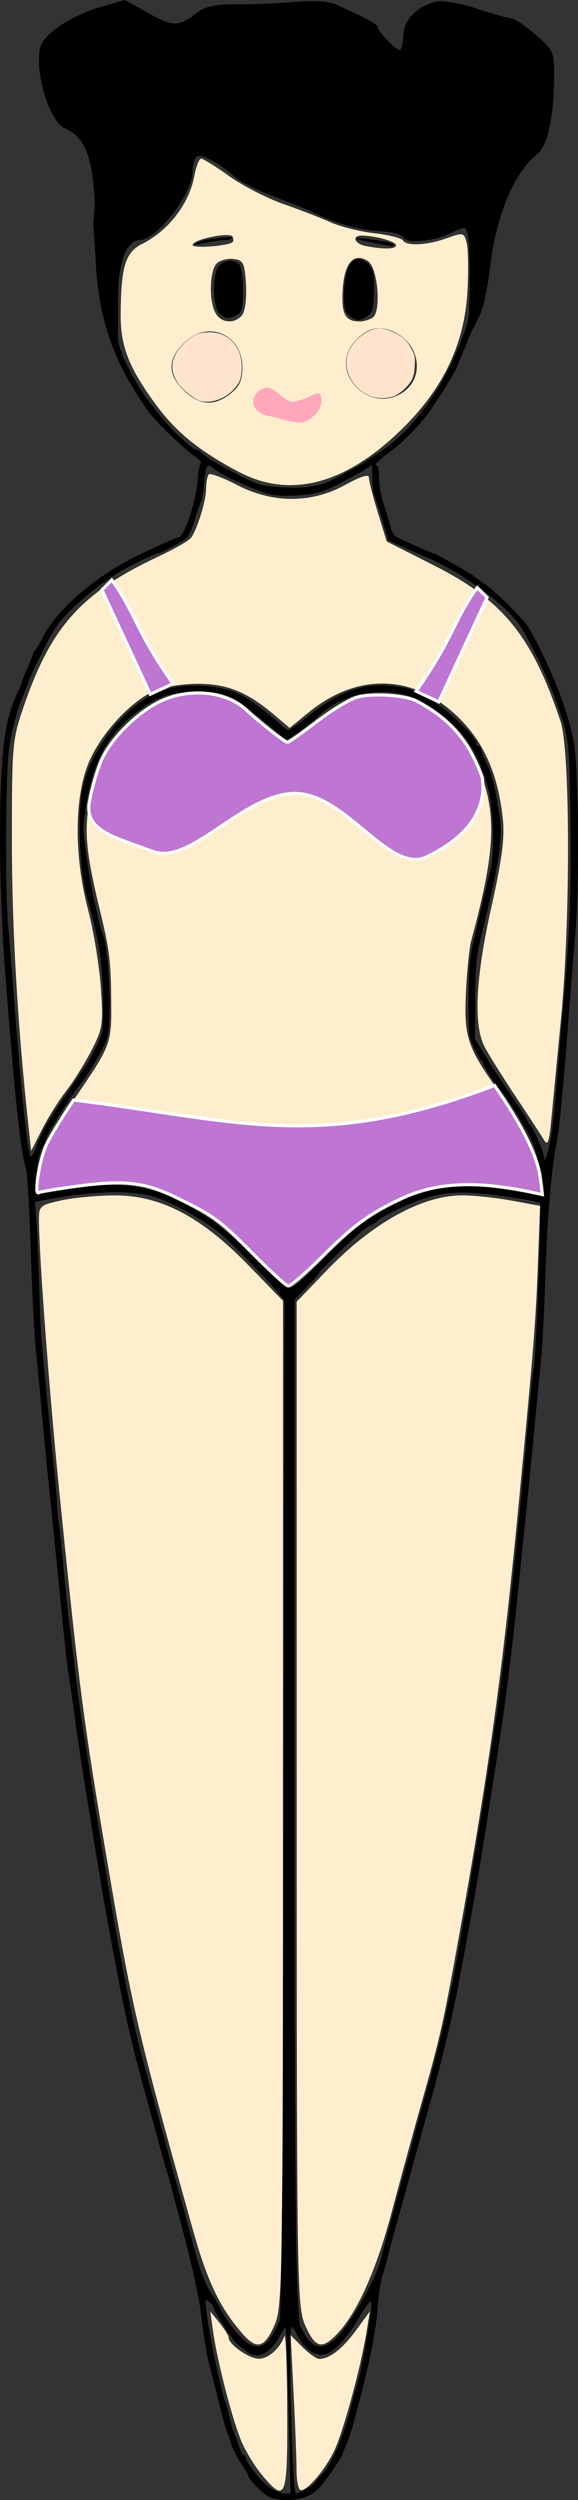
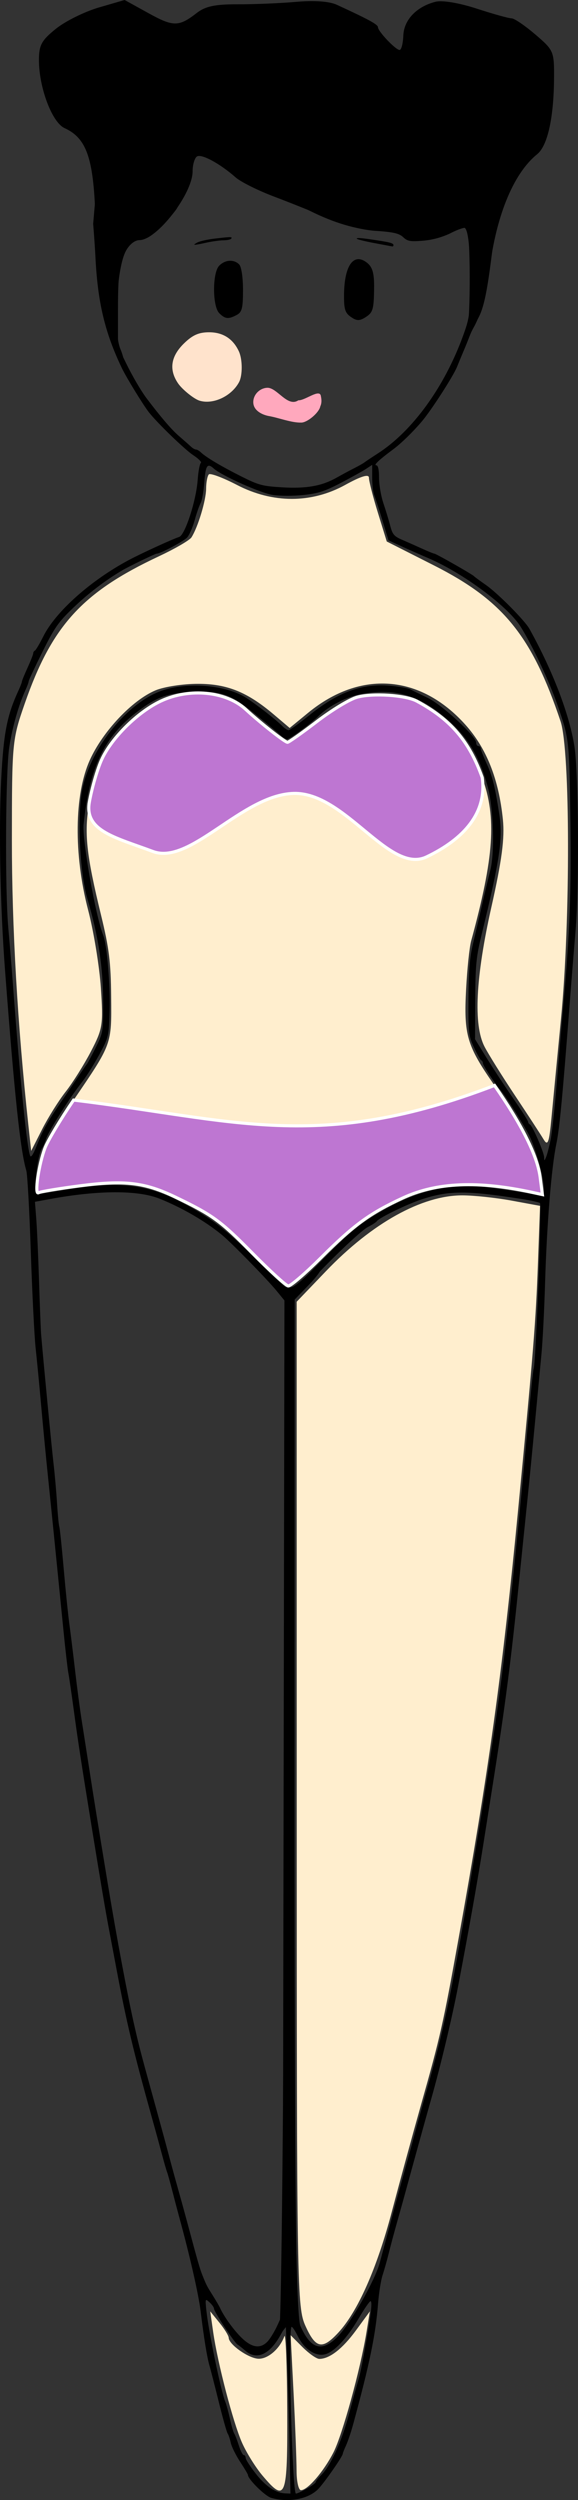
<svg xmlns="http://www.w3.org/2000/svg" version="1.1" viewBox="0 0 186.64 806.02">
  <rect x="0" y="0" width="186.64" height="806.02" fill="#333333" stroke="none" />
  <g transform="translate(-275.76 -172.18)">
    <path d="m312.45 284.32c-3.358-8.343-5.193-21.573-5.89-42.47-0.626-18.741-2.871-25.14-9.954-28.367-4.042-1.842-8.273-13.059-8.273-21.936 0-4.819 0.838-6.358 5.502-10.106 3.026-2.432 9.251-5.511 13.833-6.843l8.331-2.422 7.696 4.247c8.068 4.453 9.803 4.441 15.663-0.109 2.71-2.104 5.926-2.777 13.136-2.748 5.251 0.021 13.742-0.332 18.87-0.785 5.879-0.519 10.731-0.175 13.136 0.931 10.35 4.757 13.301 6.363 13.301 7.239 0 1.332 5.725 7.344 6.99 7.34 0.571-2e-3 1.114-2.092 1.207-4.644 0.184-5.06 4.299-9.365 10.419-10.901 2.153-0.54 7.617 0.374 13.317 2.229 5.316 1.73 10.368 3.136 11.227 3.124 0.859-0.012 4.307 2.329 7.663 5.201 5.959 5.1 6.1 5.433 6.037 14.231-0.089 12.657-2.094 21.647-5.429 24.348-7.955 6.442-13.611 20.639-15.694 39.395-0.611 5.503-2.54 12.245-4.595 16.055-2.725 5.054-3.274 5.559-2.381 2.189 1.202-4.538 1.144-32.613-0.07-33.827-0.379-0.379-2.687 0.345-5.13 1.609-4.979 2.575-14.154 3.069-15.534 0.837-0.496-0.803-3.983-1.475-7.749-1.494-4.027-0.02-10.454-1.575-15.604-3.775-4.817-2.057-13-5.341-18.186-7.297-5.186-1.956-10.769-4.734-12.406-6.173-5.102-4.483-11.026-7.694-12.506-6.779-0.78 0.482-1.421 2.644-1.424 4.804-0.01 7.255-11.557 22.172-17.163 22.172-1.631 0-3.566 1.673-4.641 4.014-2.793 6.079-3.772 25.636-1.551 30.997 1.023 2.47 1.526 4.825 1.117 5.234-0.409 0.409-1.878-2.075-3.264-5.52z" />
    <path d="m357.19 576.13c-10.246-10.388-12.84-12.272-24.795-18.009-9.914-4.758-16.39-5.522-30.835-3.637-6.798 0.887-12.807 1.889-13.352 2.225-1.407 0.869 0.065-9.242 2.112-14.508 0.916-2.357 5.06-9.27 9.21-15.362 12.46-18.294 12.268-17.767 12.127-33.301-0.101-11.164-0.65-15.583-3.265-26.318-4.787-19.645-5.513-26.59-3.8-36.335 0.797-4.531 2.602-10.758 4.012-13.838 3.224-7.041 11.693-15.387 19.155-18.876 9.225-4.313 20.995-3.141 27.372 2.725 4.827 4.441 12.649 10.593 13.468 10.593 0.407 0 4.678-3.015 9.493-6.701 4.869-3.727 10.646-7.213 13.02-7.856 5.087-1.377 15.614-0.672 19.246 1.288 10.934 5.9 16.884 12.836 21.117 24.622 4.688 13.051 3.837 25.572-3.581 52.704-0.553 2.024-1.285 8.991-1.625 15.481-0.781 14.891 0.206 18.241 9.169 31.096 8.872 12.725 13.848 22.723 14.742 29.619l0.721 5.568-2.991-0.654c-17.746-3.88-31.097-3.33-42.056 1.734-10.698 4.943-15.801 8.668-26.494 19.341-5.075 5.066-9.817 9.132-10.537 9.037-0.72-0.095-5.954-4.882-11.63-10.637z" fill="#ffeece" />
    <path d="m284.9 534.71c-3.472-31.998-5.317-63.911-5.301-91.652 0.019-31.565 0.099-32.404 4.169-44.098 8.719-25.047 18.597-35.871 43.276-47.42 5.201-2.434 9.944-5.184 10.54-6.112 2.089-3.25 4.713-11.939 4.735-15.675 0.012-2.074 0.409-4.158 0.882-4.631 0.473-0.473 4.56 1.06 9.082 3.406 11.553 5.994 24.054 5.99 34.94-0.012 5.128-2.827 7.663-3.594 7.663-2.317 0 1.049 1.296 6.105 2.881 11.235l2.881 9.326 15.265 7.72c22.316 11.285 31.615 22.724 40.852 50.248 3.138 9.352 3.223 64.319 0.147 95.916-1.211 12.443-2.606 26.892-3.099 32.11-0.749 7.924-1.168 9.032-2.544 6.726-0.906-1.519-5.05-7.866-9.208-14.104-4.158-6.239-8.591-13.338-9.852-15.775-3.624-7.008-2.863-22.359 2.233-45.023 3.376-15.018 4.317-22.168 3.708-28.169-1.322-13.021-5.266-22.97-12.132-30.606-14.563-16.198-33.874-17.655-50.747-3.829l-5.976 4.897-5.084-4.307c-8.602-7.288-15.127-9.927-24.552-9.927-4.751 0-10.893 0.943-13.651 2.095-7.552 3.155-17.063 13.223-21.242 22.487-5.038 11.167-5.252 30.379-0.539 48.397 1.785 6.824 3.632 18.105 4.104 25.07 0.804 11.858 0.601 13.158-3.188 20.434-2.225 4.274-5.896 10.118-8.157 12.988-2.261 2.87-5.697 8.347-7.636 12.172l-3.525 6.955-0.925-8.523z" fill="#ffeece" />
-     <path d="m353.4 923.79c-6.93-8.236-10.806-16.499-15.345-32.712-17.952-64.126-19.563-71.049-27.691-118.95-7.72-45.501-9.011-55.431-15.368-118.22-3.301-32.601-6.64-77.019-6.657-88.548-7e-3 -4.373 0.391-4.708 7.363-6.203 4.053-0.869 11.847-1.581 17.319-1.581 14.568 0 27.72 6.873 42.817 22.377l11.312 11.616-0.032 162.16c-0.031 157.03-0.121 162.36-2.848 168.37-3.348 7.375-5.773 7.754-10.87 1.696z" fill="#ffeece" />
    <path d="m374.41 922.09c-2.727-6.007-2.816-11.324-2.834-168.22l-0.018-162.01 9.466-9.866c14.88-15.508 30.956-24.434 44.007-24.434 3.704 0 10.871 0.762 15.925 1.693l9.19 1.693-0.675 18.376c-0.699 19.008-1.412 27.868-6.414 79.678-5.049 52.285-9.549 84.645-19.183 137.93-5.074 28.066-5.883 31.643-12.213 54.004-2.613 9.232-6.833 24.667-9.378 34.3-4.842 18.33-11.031 32.261-17.345 39.043-5.118 5.498-7.239 5.057-10.528-2.189z" fill="#ffeece" />
-     <path d="m352.98 324.37c-12.549-6.57-20.234-12.754-26.661-21.454-8.873-12.011-11.653-19.022-11.593-29.235 0.092-15.474 1.492-20.135 6.854-22.818 8.618-4.312 15.27-12.967 16.959-22.064 0.559-3.01 1.536-5.473 2.172-5.473 0.636 0 4.711 2.534 9.056 5.632 4.345 3.098 12.17 7.127 17.388 8.953 5.218 1.826 12.115 4.492 15.326 5.923 3.211 1.431 9.605 3.031 14.208 3.555 4.603 0.524 8.747 1.564 9.209 2.311 1.182 1.913 7.721 1.577 14.182-0.729 5.315-1.897 5.516-1.846 6.382 1.605 0.492 1.96 0.598 8.945 0.236 15.523-0.914 16.598-7.497 30.71-20.329 43.581-18.435 18.491-36.585 23.484-53.388 14.688zm-2.807-25.252c2.966-2.333 3.846-4.312 3.846-8.652 0-10.144-10.633-15.072-18.108-8.393-5.965 5.33-6.334 10.447-1.127 15.654 5.188 5.188 10.009 5.623 15.39 1.39zm55.899-0.59c6.677-4.677 5.356-14.983-2.438-19.014-5.122-2.649-9.011-1.886-13.175 2.584-9.1 9.768 4.577 24.16 15.613 16.43zm-52.152-24.728c0.99-1.193 1.53-5.37 1.273-9.852-0.392-6.856-0.845-7.838-3.81-8.258-1.85-0.262-4.314 0.311-5.473 1.273-2.45 2.033-2.818 11.936-0.598 16.085 1.774 3.314 6.163 3.698 8.608 0.752zm42.146 0.816c2.925-1.855 1.71-16.25-1.544-18.291-4.574-2.869-7.606 0.623-8.112 9.342-0.455 7.844 0.812 10.16 5.558 10.16 1.204 0 3.048-0.545 4.098-1.21zm-45.179-24.399c0.284-0.239 0.284-1.003 0-1.698-0.683-1.667-12.923 0.836-12.923 2.642 0 1.195 11.37 0.364 12.923-0.945zm52.758 1.024c0-1.209-6.79-3.102-11.129-3.102-3.29 0-2.274 2.665 1.277 3.349 5.956 1.147 9.852 1.049 9.852-0.247z" fill="#ffeece" />
-     <path d="m360.49 970.26c-2.205-2.609-5.17-7.371-6.588-10.582-2.883-6.526-7.886-25.724-9.321-35.759l-0.939-6.568 2.968 3.649c1.633 2.007 2.983 4.2 3.001 4.875 0.058 2.187 6.517 6.704 9.658 6.753 3.086 0.049 6.83-3.216 8.313-7.249 0.443-1.204 0.857 9.469 0.92 23.718 0.127 28.656-0.432 30.134-8.014 21.164z" fill="#ffeece" />
+     <path d="m360.49 970.26c-2.205-2.609-5.17-7.371-6.588-10.582-2.883-6.526-7.886-25.724-9.321-35.759l-0.939-6.568 2.968 3.649c1.633 2.007 2.983 4.2 3.001 4.875 0.058 2.187 6.517 6.704 9.658 6.753 3.086 0.049 6.83-3.216 8.313-7.249 0.443-1.204 0.857 9.469 0.92 23.718 0.127 28.656-0.432 30.134-8.014 21.164" fill="#ffeece" />
    <path d="m371.53 968.8c-4e-3 -3.412-0.437-14.653-0.964-24.98l-0.958-18.777 3.816 3.816c2.099 2.099 4.546 3.816 5.438 3.816 3.31 0 7.484-3.241 11.849-9.198l4.489-6.127-1.069 6.568c-1.954 12.004-7.831 33.355-10.727 38.974-3.178 6.166-8.316 12.111-10.466 12.111-0.771 0-1.405-2.791-1.409-6.203z" fill="#ffeece" />
    <path d="m346.56 273.15c-2.238-2.238-2.238-13.096 0-15.334 1.932-1.931 4.714-2.098 6.428-0.383 0.719 0.719 1.238 4.166 1.238 8.22 0 5.846-0.325 7.155-1.996 8.05-2.712 1.451-3.769 1.348-5.671-0.553z" />
    <path d="m389.68 274.76c-2.422-1.479-2.829-2.493-2.834-7.065-0.01-9.521 2.868-14.016 7.083-11.063 2.098 1.469 2.697 3.425 2.631 8.587-0.083 6.52-0.387 7.635-2.468 9.037-1.942 1.308-2.914 1.42-4.412 0.505z" />
    <path d="m339.48 250.36c0.789-0.428 3.343-0.997 5.676-1.266 5.327-0.613 5.665-0.611 5.274 0.02-0.175 0.284-1.292 0.524-2.482 0.534-1.19 0.01-3.672 0.35-5.517 0.756-4.235 0.931-4.739 0.924-2.952-0.045z" />
    <path d="m396.49 250.52c-3.051-0.579-5.547-1.207-5.547-1.396 0-0.37 1.461-0.249 6.708 0.556 4.199 0.644 5.16 0.931 5.16 1.537 0 0.265-0.174 0.453-0.387 0.418-0.213-0.035-2.883-0.536-5.934-1.115z" />
    <path d="m340.17 301.35c-1.782-0.548-5.557-3.594-6.913-5.578-2.998-4.387-2.361-8.701 1.898-12.859 2.799-2.733 4.82-3.623 8.197-3.61 4.437 0.017 7.693 2.126 9.559 6.193 1.179 2.57 1.202 7.705 0.045 9.875-2.425 4.545-8.385 7.332-12.785 5.979z" fill="#ffe3cc" />
-     <path d="m395.61 299.97c-6.389-2.281-9.792-9.565-7.012-15.013 1.947-3.816 6.284-6.919 9.694-6.936 1.811-9e-3 5.319 1.359 7.272 2.837 1.273 0.963 2.187 2.084 3.046 3.737 1.17 2.25 1.22 2.505 1.069 5.462-0.115 2.241-0.375 3.506-0.94 4.561-0.993 1.855-3.483 4.231-5.332 5.087-2.126 0.985-5.465 1.098-7.798 0.265z" fill="#ffe3cc" />
    <path d="m379.2 303.14c-0.392 2.157-4.35 5.37-6.21 5.28-3.131 0.089-7.351-1.594-10.45-2.115-2.247-0.425-4.984-1.826-4.993-4.444-0.042-2.436 2.074-4.565 4.489-4.663 3.173-0.154 6.544 6.415 10.062 4.037 2.16 0.123 6.985-3.941 7.282-1.318 0.233 1.06 0.303 2.219-0.18 3.222z" fill="#ffa8bd" />
    <path d="m365.95 923.07c0.691-2.007 1.435-77.491 1.655-167.74l0.398-164.09-3.181-3.386c-1.749-1.862-2.834-3.732-2.41-4.156 0.424-0.424 1.602 0.23 2.617 1.454 2.687 3.238 6.342 2.732 10.241-1.419 1.882-2.004 3.758-3.308 4.168-2.897 0.41 0.41-1.339 2.896-3.886 5.525l-4.632 4.779-0.036 163.83c-0.024 108.3 0.466 164.77 1.448 166.6 2.226 4.16 1.7 5.557-0.842 2.235-2.233-2.919-2.233-2.919-4.515 0-2.206 2.822-2.24 2.798-1.025-0.73z" />
    <path d="m363.33 977.48c-1.971-0.57-7.521-6.042-7.521-7.416 0-0.225-1.135-2.132-2.522-4.238s-2.739-4.844-3.003-6.084c-0.265-1.24-0.718-2.584-1.008-2.985-0.29-0.401-1.583-4.999-2.875-10.217-1.292-5.218-2.64-10.472-2.995-11.676-0.78-2.641-1.763-8.67-2.856-17.515-0.701-5.672-3.487-17.888-6.988-30.651-0.551-2.007-1.547-5.784-2.214-8.393-0.667-2.609-1.403-5.236-1.636-5.838-0.233-0.602-0.991-3.229-1.685-5.838-0.694-2.609-2.134-7.863-3.199-11.676-5.988-21.432-8.231-30.819-11.422-47.801-0.83-4.415-1.977-10.491-2.549-13.501-1.056-5.56-2.595-14.649-5.372-31.746-3.507-21.591-4.529-28.227-5.841-37.949-0.758-5.619-1.573-11.202-1.811-12.406-0.238-1.204-0.939-7.28-1.558-13.501-2.405-24.151-3.95-39.477-5.04-49.99-0.624-6.021-1.603-16.201-2.174-22.623-0.572-6.422-1.378-14.796-1.792-18.609-0.414-3.813-1.115-17.77-1.557-31.016-0.442-13.246-1.1-25.068-1.461-26.272-1.911-6.374-3.782-23.963-6.867-64.576-1.56-20.531-2.057-45.461-1.23-61.676 0.754-14.79 1.878-20.513 5.613-28.572 0.586-1.265 1.066-2.517 1.066-2.784 0-0.266 0.821-2.279 1.825-4.473 1.003-2.194 1.825-4.28 1.825-4.636 0-0.356 0.246-0.757 0.547-0.891 0.301-0.134 1.532-2.211 2.737-4.616 3.998-7.986 15.349-18.077 27.732-24.654 4.032-2.142 13.92-6.665 16.114-7.371 1.898-0.611 5.481-11.606 5.974-18.335 0.206-2.81 0.672-5.301 1.036-5.537 0.363-0.236-0.75-1.357-2.474-2.493-2.67-1.758-11.426-10.201-14.216-13.708-1.851-2.327-7.341-11.267-8.835-14.386-5.517-11.524-7.834-21.33-8.538-36.124-0.095-2.007-0.417-6.687-0.715-10.399l0.579-6.67 13.144-0.08h14.265l-0.869 1.663c-0.478 0.915-2.75 3.542-5.049 5.838-3.216 3.212-4.682 4.175-6.356 4.175-1.414 0-2.801 0.675-3.964 1.929-2.964 3.197-3.743 7.501-3.744 20.695v12.041l2.49 5.109c2.157 4.426 4.95 9.208 6.821 11.677 4.611 6.086 8.008 10.037 10.394 12.087 1.605 1.38 3.353 2.919 3.884 3.421 0.531 0.502 1.246 0.912 1.59 0.912 0.344 0 1.06 0.411 1.59 0.913 1.692 1.603 6.62 4.533 13.019 7.742 5.651 2.834 6.852 3.155 13.204 3.534 7.86 0.469 12.848-0.418 17.659-3.141 1.683-0.952 4.209-2.311 5.614-3.019 1.405-0.708 2.883-1.542 3.284-1.854 0.401-0.312 2.372-1.625 4.379-2.919 11.152-7.19 21.442-21.345 27.442-37.747 2.11-5.77 2.275-6.917 2.354-16.42 0.097-11.666-0.639-18.609-1.973-18.609-0.494 0-2.626 0.86-4.736 1.912-2.443 1.217-5.554 2.05-8.563 2.291-4.086 0.328-4.944 0.175-6.341-1.133-1.276-1.195-2.993-1.616-8.183-2.007-7.197-0.543-14.083-2.58-21.966-6.498l-5.036-2.504 33.753-0.045c19.847-0.026 33.753 0.229 33.753 0.62 0 0.366-0.667 2.747-1.483 5.291-0.816 2.544-1.808 7.253-2.206 10.464-1.525 12.322-2.648 17.601-4.422 20.799-1.002 1.806-2.264 4.433-2.803 5.838-0.539 1.405-1.404 3.539-1.92 4.744-0.517 1.204-1.459 3.475-2.093 5.047-1.226 3.037-8.242 13.921-11.324 17.568-2.936 3.474-6.752 7.185-9.403 9.144-4.443 3.283-6.321 5.048-5.395 5.072 0.616 0.015 0.912 1.324 0.912 4.034 0 2.206 0.638 5.901 1.417 8.21 0.779 2.31 1.782 5.614 2.229 7.344 0.698 2.704 1.241 3.329 3.874 4.458 1.684 0.723 4.604 2.017 6.488 2.876 1.885 0.859 3.624 1.562 3.865 1.562 0.514 0 12.239 6.66 12.777 7.258 0.201 0.223 1.96 1.518 3.91 2.878 3.826 2.67 12.517 11.425 14.013 14.117 7.576 13.633 12.902 27.541 14.534 37.953 1.336 8.524 1.565 45.569 0.366 59.303-0.42 4.817-1.243 14.997-1.829 22.623-2.402 31.278-3.341 41.135-4.416 46.341-1.568 7.594-3.049 25.906-3.6 44.517-0.256 8.63-0.781 18.974-1.167 22.988-0.386 4.014-1.335 14.03-2.11 22.258-0.774 8.228-1.903 19.722-2.507 25.542-0.605 5.82-1.749 16.986-2.543 24.813-2.719 26.799-4.573 41.077-8.767 67.505-0.764 4.817-2.065 13.027-2.889 18.245-1.861 11.773-4.522 26.727-8.052 45.247-1.939 10.175-5.678 25.842-8.708 36.489-1.438 5.055-6.573 23.603-8.485 30.651-0.544 2.007-1.691 6.112-2.547 9.122-0.857 3.01-2.047 7.444-2.644 9.852-0.598 2.408-1.524 5.692-2.057 7.298-0.533 1.605-1.188 5.71-1.454 9.122-0.789 10.099-2.726 19.474-8.069 39.043-0.658 2.408-1.67 5.413-2.251 6.678-0.581 1.265-1.056 2.473-1.056 2.685 0 0.857-6.213 9.743-8.087 11.567-3.259 3.172-9.539 4.303-15.043 2.711zm5.899-17.256c-0.176-8.73-0.512-20.916-0.747-27.079l-0.427-11.206-1.793 3.178c-3.515 6.23-7.668 8.053-11.253 4.939-0.965-0.838-2.113-1.741-2.552-2.007-1.028-0.622-7.595-10.637-7.595-11.582 0-0.394-0.646-1.302-1.436-2.016-1.415-1.28-1.43-1.242-1.028 2.624 0.696 6.691 4.757 26.245 6.12 29.466 0.34 0.803 1.013 3.266 1.496 5.473 0.483 2.208 1.104 4.342 1.381 4.744 0.277 0.401 0.943 2.126 1.481 3.831 0.538 1.706 1.254 3.102 1.591 3.102 0.337 0 0.613 0.41 0.613 0.912 2.6e-4 0.502 1.484 2.802 3.297 5.112 3.219 4.1 6.409 6.203 9.592 6.323l1.578 0.059-0.319-15.873v-3e-4zm5.638 14.279c1.56-0.877 2.836-1.817 2.836-2.09 0-0.273 0.801-1.297 1.78-2.276 3.124-3.124 6.669-10.929 9.06-19.947 1.277-4.817 2.632-9.743 3.011-10.947 0.588-1.869 1.785-8.088 3.231-16.785 0.926-5.572 1.134-8.393 0.619-8.393-0.308 0-2.036 2.505-3.84 5.567-3.884 6.593-7.997 10.935-10.98 11.591-3.054 0.671-6.581-1.72-8.65-5.864-0.923-1.848-1.843-3.196-2.043-2.995-1.15 1.15 0.252 53.733 1.432 53.733 0.389 0 1.984-0.717 3.544-1.594zm-12.666-47.484c0.846-0.903 2.284-3.284 3.196-5.291l1.658-3.649 0.277-163.32 0.277-163.32-2.538-3.098c-3.072-3.749-14.614-15.544-17.654-18.04-5.391-4.428-12.917-8.789-20.161-11.682-6.957-2.779-19.699-2.743-35.205 0.099l-5.01 0.918 0.433 5.534c0.238 3.044 0.641 12.102 0.894 20.13 0.253 8.028 0.557 15.745 0.676 17.15 0.759 8.978 3.401 36.424 4.005 41.598 0.398 3.412 0.906 9.159 1.128 12.771 0.222 3.612 0.55 7.001 0.728 7.531 0.178 0.53 0.816 6.605 1.417 13.501 0.601 6.896 1.432 15.001 1.846 18.012 0.414 3.01 1.244 9.742 1.845 14.961 0.601 5.218 1.56 12.443 2.133 16.055 0.572 3.612 1.7 10.837 2.507 16.055 1.413 9.147 2.629 16.666 5.84 36.124 2.957 17.921 6.561 37.104 8.775 46.706 1.543 6.693 2.034 8.558 6.634 25.178 1.666 6.021 3.633 13.245 4.371 16.055 0.738 2.81 2.04 7.572 2.894 10.582 0.853 3.01 2.213 7.936 3.021 10.947 3.43 12.782 4.087 15.072 4.921 17.15 1.31 3.266 1.385 3.413 3.369 6.568 1.009 1.606 2.061 3.412 2.336 4.014 1.309 2.859 4.454 7.193 7.016 9.67 3.316 3.205 6.059 3.564 8.371 1.095zm22.571-1.493c4.113-4.13 12.101-18.148 13.645-23.944 1.251-4.696 3.342-12.5 5.162-19.263 0.54-2.007 1.857-6.769 2.926-10.582 1.069-3.813 2.548-9.232 3.286-12.041 0.738-2.81 2.554-9.378 4.036-14.596 5.032-17.726 7.786-30.719 12.762-60.207 4.453-26.392 5.08-30.306 8.771-54.734 3.294-21.799 6.709-52.952 10.95-99.887 0.812-8.98 1.609-16.542 1.771-16.805 0.674-1.091 2.648-52.869 2.036-53.421-0.292-0.264-2.994-0.864-6.005-1.334-17.585-2.746-23.234-2.742-31.851 0.026-4.849 1.558-14.1 6.03-14.851 7.18-0.203 0.311-1.494 1.142-2.869 1.847-2.455 1.258-13.957 12.334-20.707 19.938l-3.431 3.866 0.067 118.37c0.086 151.14 0.709 208.59 2.304 212.15 3.359 7.492 6.936 8.515 11.996 3.433h4e-5zm-4.88-347.18c8.769-8.944 12.174-11.732 19.339-15.832 11.524-6.594 22.441-9.071 33.581-7.62 6.289 0.819 14.315 2.094 16.957 2.692 1.462 0.331 1.642 0.091 1.642-2.188 0-3.434-2.693-13.106-4.782-17.172-1.983-3.861-7.746-12.934-9.449-14.877-1.738-1.983-5.473-7.683-5.473-8.352 0-0.403-0.246-0.842-0.547-0.975-0.301-0.134-1.368-2.028-2.372-4.21-1.716-3.731-1.821-4.662-1.764-15.69 0.044-8.538 0.414-13.211 1.361-17.197 0.715-3.01 2.093-8.922 3.061-13.136 0.968-4.215 2.145-9.139 2.616-10.944 1.494-5.73 1.083-19.939-0.776-26.858-2.893-10.768-7.215-17.437-15.444-23.83-7.978-6.198-15.26-8.018-25.174-6.291-4.832 0.841-10.763 3.88-14.113 7.231-2.182 2.182-9.301 7.42-10.085 7.42-0.39 0-1.345-0.59-2.123-1.312-0.778-0.721-4.527-3.834-8.331-6.918-8.07-6.541-10.676-7.413-20.832-6.965-7.293 0.322-10.83 1.609-16.872 6.142-10.891 8.17-15.629 18.01-17.549 36.452-0.515 4.942 3.862 29.681 6.339 35.833 1.2 2.979 2.291 15.983 2.044 24.342-0.245 8.284-0.289 8.466-3.34 14.115-1.7 3.147-4.181 7.088-5.511 8.757-3.727 4.676-10.768 15.759-11.617 18.286-0.418 1.245-0.993 2.592-1.279 2.994-1.643 2.312-3.031 14.964-1.641 14.958 0.301-9.3e-4 4.488-0.657 9.305-1.458 17.014-2.828 26.479-1.74 37.892 4.354 9.094 4.855 13.716 8.408 23.045 17.712 5.017 5.004 9.615 9.266 10.217 9.473 1.835 0.628 3.703-0.801 11.677-8.934zm73.658-38.66c0.452-2.208 1.327-10.253 1.944-17.88 0.618-7.626 1.594-19.12 2.17-25.542 2.107-23.497 2.63-37.522 2.27-60.937-0.381-24.813-0.412-25.072-4.185-35.922-2.686-7.724-8.101-19.202-11.894-25.21-4.138-6.555-18.529-17.234-29.664-22.012-3.01-1.292-7.162-3.124-9.225-4.072l-3.751-1.723-1.964-6.433c-1.08-3.538-2.265-7.187-2.634-8.109-0.369-0.922-0.671-3.505-0.671-5.74v-4.063l-2.007 1.316c-1.104 0.724-4.798 2.774-8.21 4.556-5.095 2.661-7.246 3.35-12.042 3.854-3.309 0.348-7.62 0.331-9.95-0.039-3.91-0.621-16.428-6.23-18.935-8.483-2.093-1.881-2.647-1.094-3.058 4.346-0.224 2.96-0.757 5.998-1.186 6.75-0.428 0.753-1.291 3.221-1.917 5.487-0.626 2.265-1.716 4.784-2.422 5.599-1.062 1.224-8.629 5.244-9.872 5.244-0.442 0-9.026 4.153-11.045 5.343-5.492 3.238-10.987 7.42-15.791 12.017-4.904 4.692-6.111 6.41-10.035 14.28-2.453 4.92-4.46 9.207-4.46 9.524 0 0.318-0.476 1.613-1.057 2.878-2.173 4.729-4.234 11.991-5.209 18.355-1.21 7.902-1.409 46.105-0.303 58.34 0.401 4.439 1.05 12.34 1.441 17.558 2.369 31.582 4.512 52.95 5.601 55.828 0.26 0.688 1.001-0.397 1.992-2.919 2.094-5.326 3.473-7.811 8.029-14.476 2.103-3.076 4.702-6.906 5.777-8.512s2.213-3.248 2.531-3.649c0.318-0.401 1.636-2.87 2.929-5.485 2.273-4.596 2.351-5.061 2.337-13.866-0.019-11.905-1.483-21.657-5.093-33.923-2.557-8.687-3.375-27.419-1.562-35.759 2.867-13.186 14.484-27.453 25.518-31.338 8.305-2.925 20.821-1.873 27.31 2.293 3.384 2.173 9.632 7.044 11.705 9.125 0.718 0.721 1.614 1.311 1.992 1.311 0.377 0 3.402-2.183 6.722-4.851 9.365-7.527 17.091-10.317 26.223-9.468 2.768 0.257 5.599 0.764 6.29 1.126 0.691 0.362 3.219 1.59 5.618 2.73 4.617 2.193 15.707 12.415 15.707 14.478 0 0.602 0.328 1.095 0.73 1.095 0.401 0 0.73 0.319 0.73 0.708 0 0.389 0.831 2.525 1.847 4.746 1.941 4.243 2.763 7.493 4.135 16.342 1.241 8.004 0.305 14.413-5.713 39.141-1.715 7.048-1.962 9.585-2.024 20.799l-0.07 12.771 3.846 6.203c2.115 3.412 5.974 9.273 8.575 13.026 2.601 3.752 4.729 7.091 4.729 7.42 0 0.328 0.255 0.706 0.568 0.84 0.806 0.345 4.531 8.909 4.59 10.551 0.046 1.273 0.092 1.267 0.659-0.091 0.335-0.803 0.979-3.266 1.431-5.473h-4e-5z" />
    <path d="m304.59 430.89c0.797-4.531 2.602-10.758 4.012-13.838 3.224-7.041 11.693-15.387 19.155-18.876 9.225-4.313 20.995-3.141 27.372 2.725 4.827 4.441 12.649 10.593 13.468 10.593 0.407 0 4.678-3.015 9.493-6.701 4.869-3.727 10.646-7.213 13.02-7.856 5.087-1.377 15.614-0.672 19.246 1.288 10.934 5.9 16.884 12.836 21.117 24.622 1.611 11.347-5.899 19.828-17.975 25.591-12.076 5.763-26.279-20.939-42.928-20.465-16.65 0.474-33.307 23.248-45.416 18.727s-22.108-6.589-20.563-15.81z" fill="#be76d2" stroke="#fff" />
    <path d="m357.19 576.13c-10.246-10.388-12.84-12.272-24.795-18.009-9.914-4.758-16.39-5.522-30.835-3.637-6.798 0.887-12.807 1.889-13.352 2.225-1.407 0.869 0.065-9.242 2.112-14.508 0.916-2.357 5.06-9.27 9.21-15.362 51.745 6.257 78.913 17.145 135.91-4.716 8.872 12.725 13.848 22.723 14.742 29.619l0.721 5.568-2.991-0.654c-17.746-3.88-31.097-3.33-42.056 1.734-10.698 4.943-15.801 8.668-26.494 19.341-5.075 5.066-9.817 9.132-10.537 9.037-0.72-0.095-5.954-4.882-11.63-10.637z" fill="#be76d2" stroke="#fff" />
-     <path d="m308.69 362.36 15.605 33.649 7.315-3.414c-12.17-17.239-12.192-23.083-19.75-33.405z" fill="#be76d2" fill-rule="evenodd" stroke="#fff" stroke-width="1px" />
-     <path d="m433.04 364.8-15.605 33.649-7.315-3.414c12.17-17.239 12.192-23.083 19.75-33.405z" fill="#be76d2" fill-rule="evenodd" stroke="#fff" stroke-width="1px" />
  </g>
</svg>